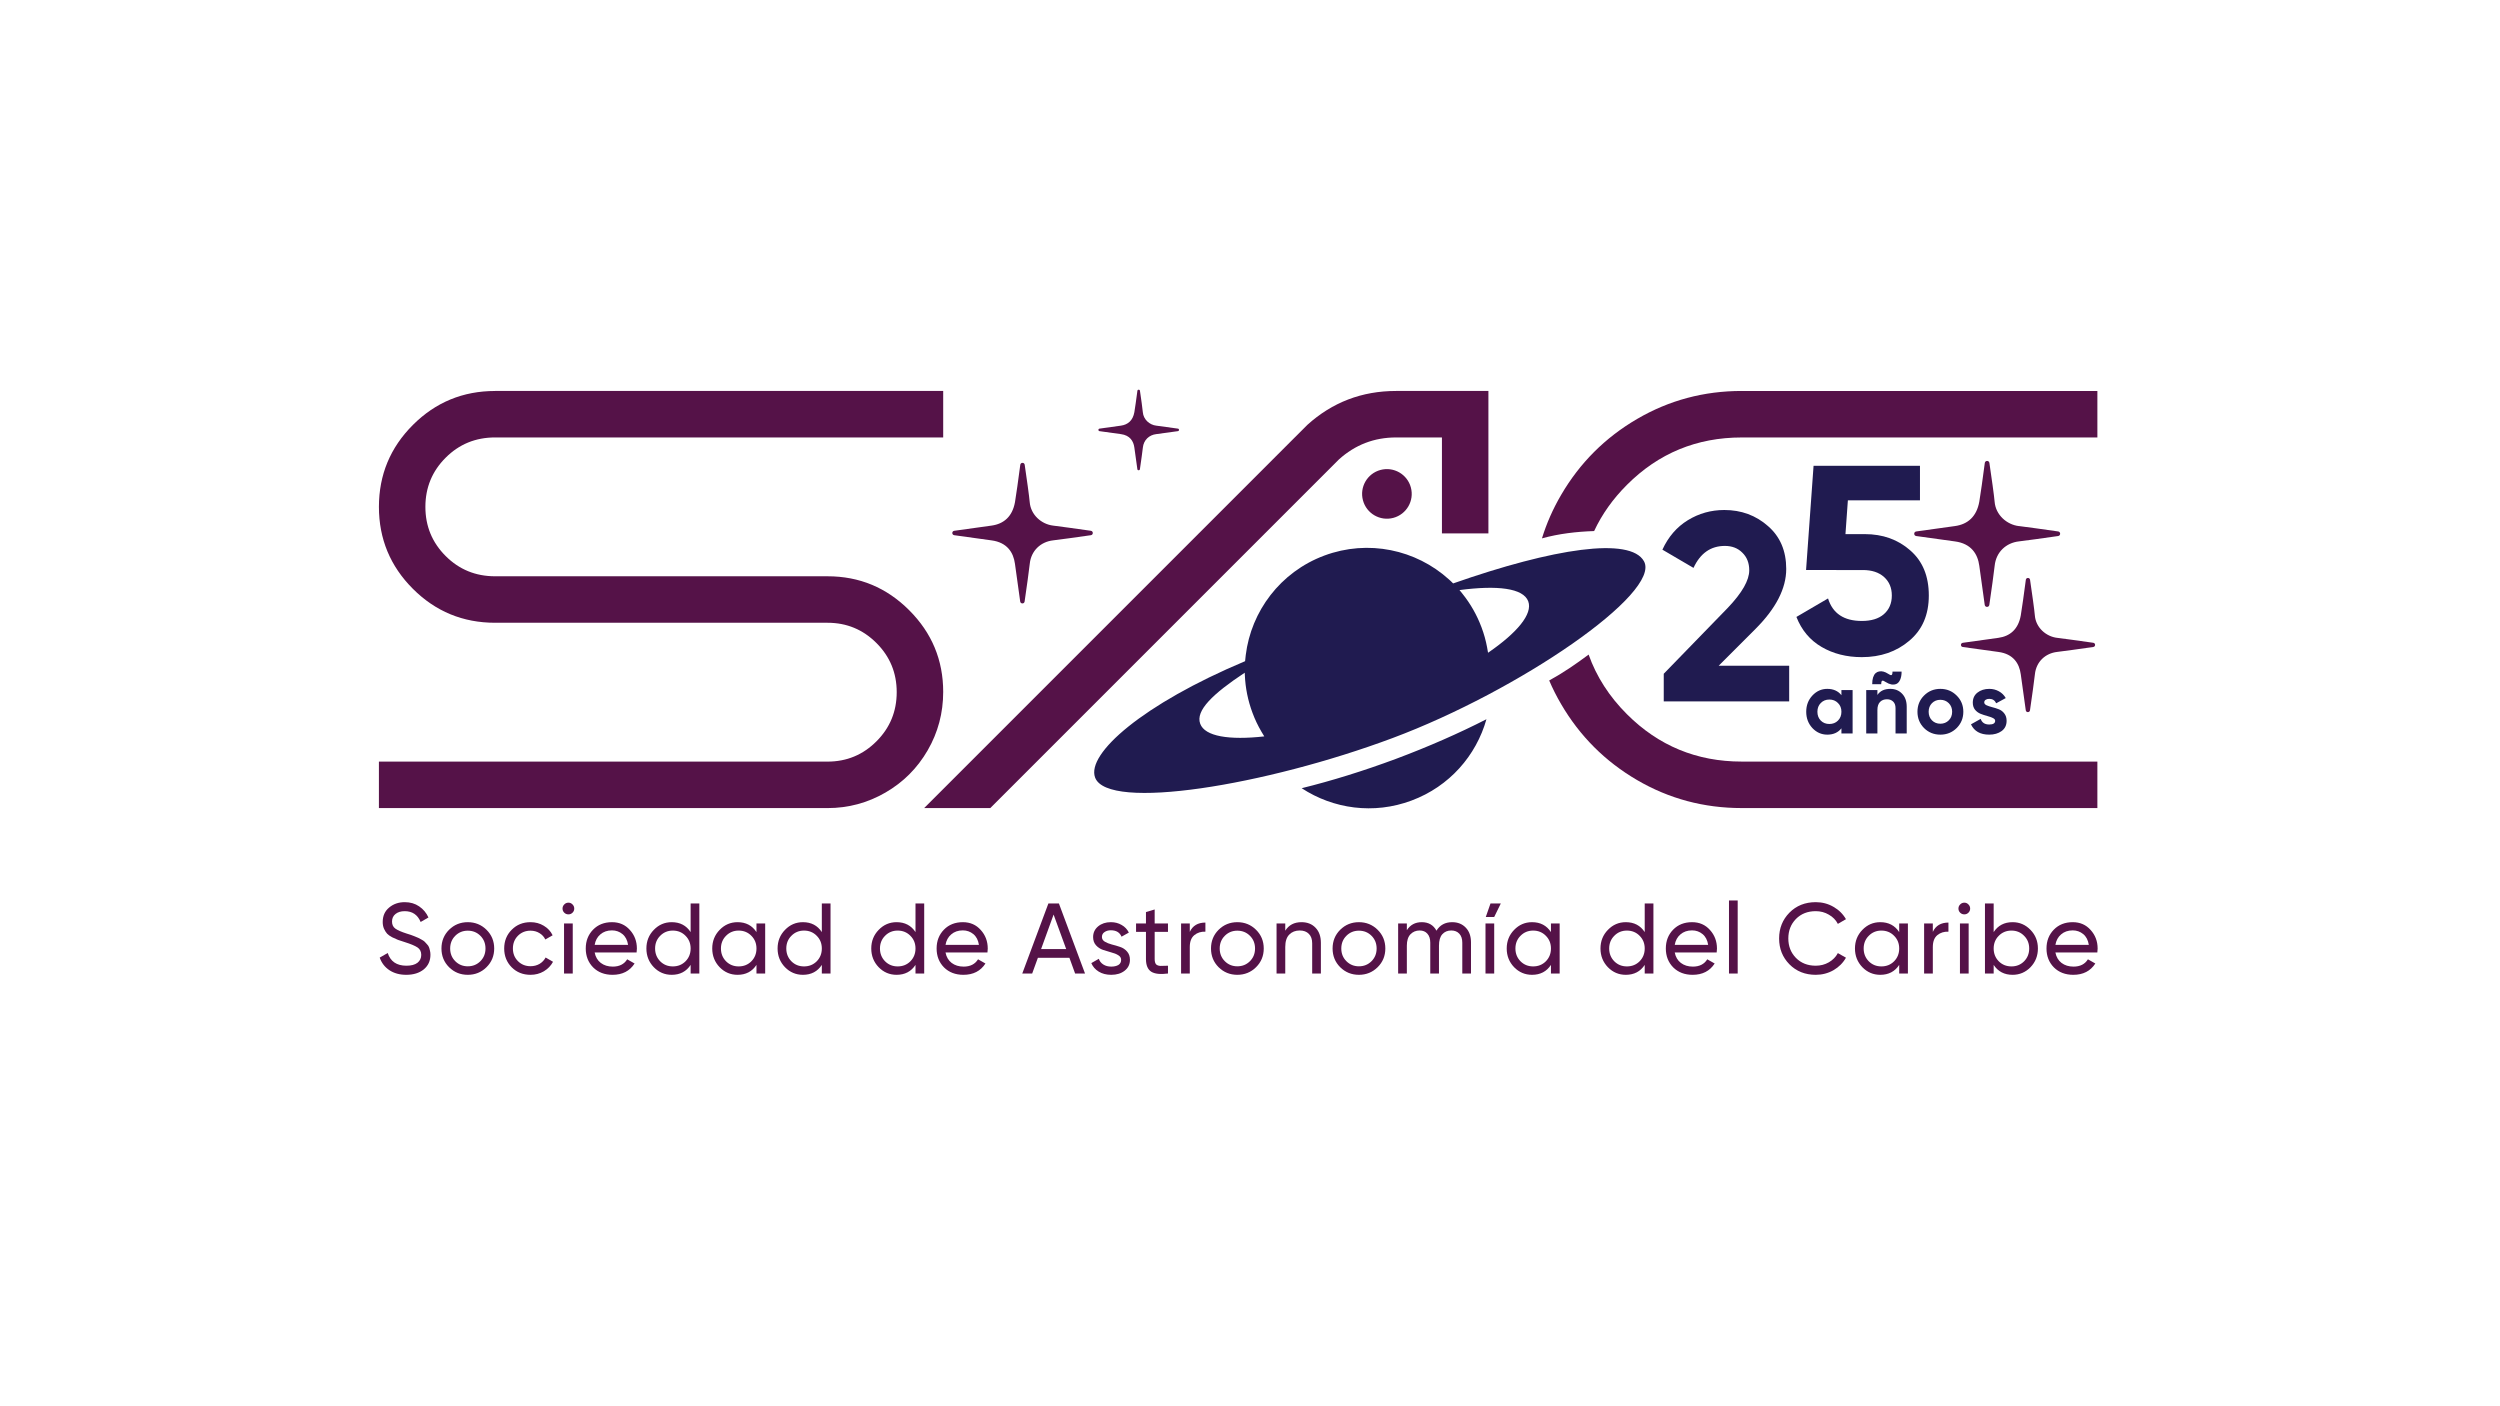
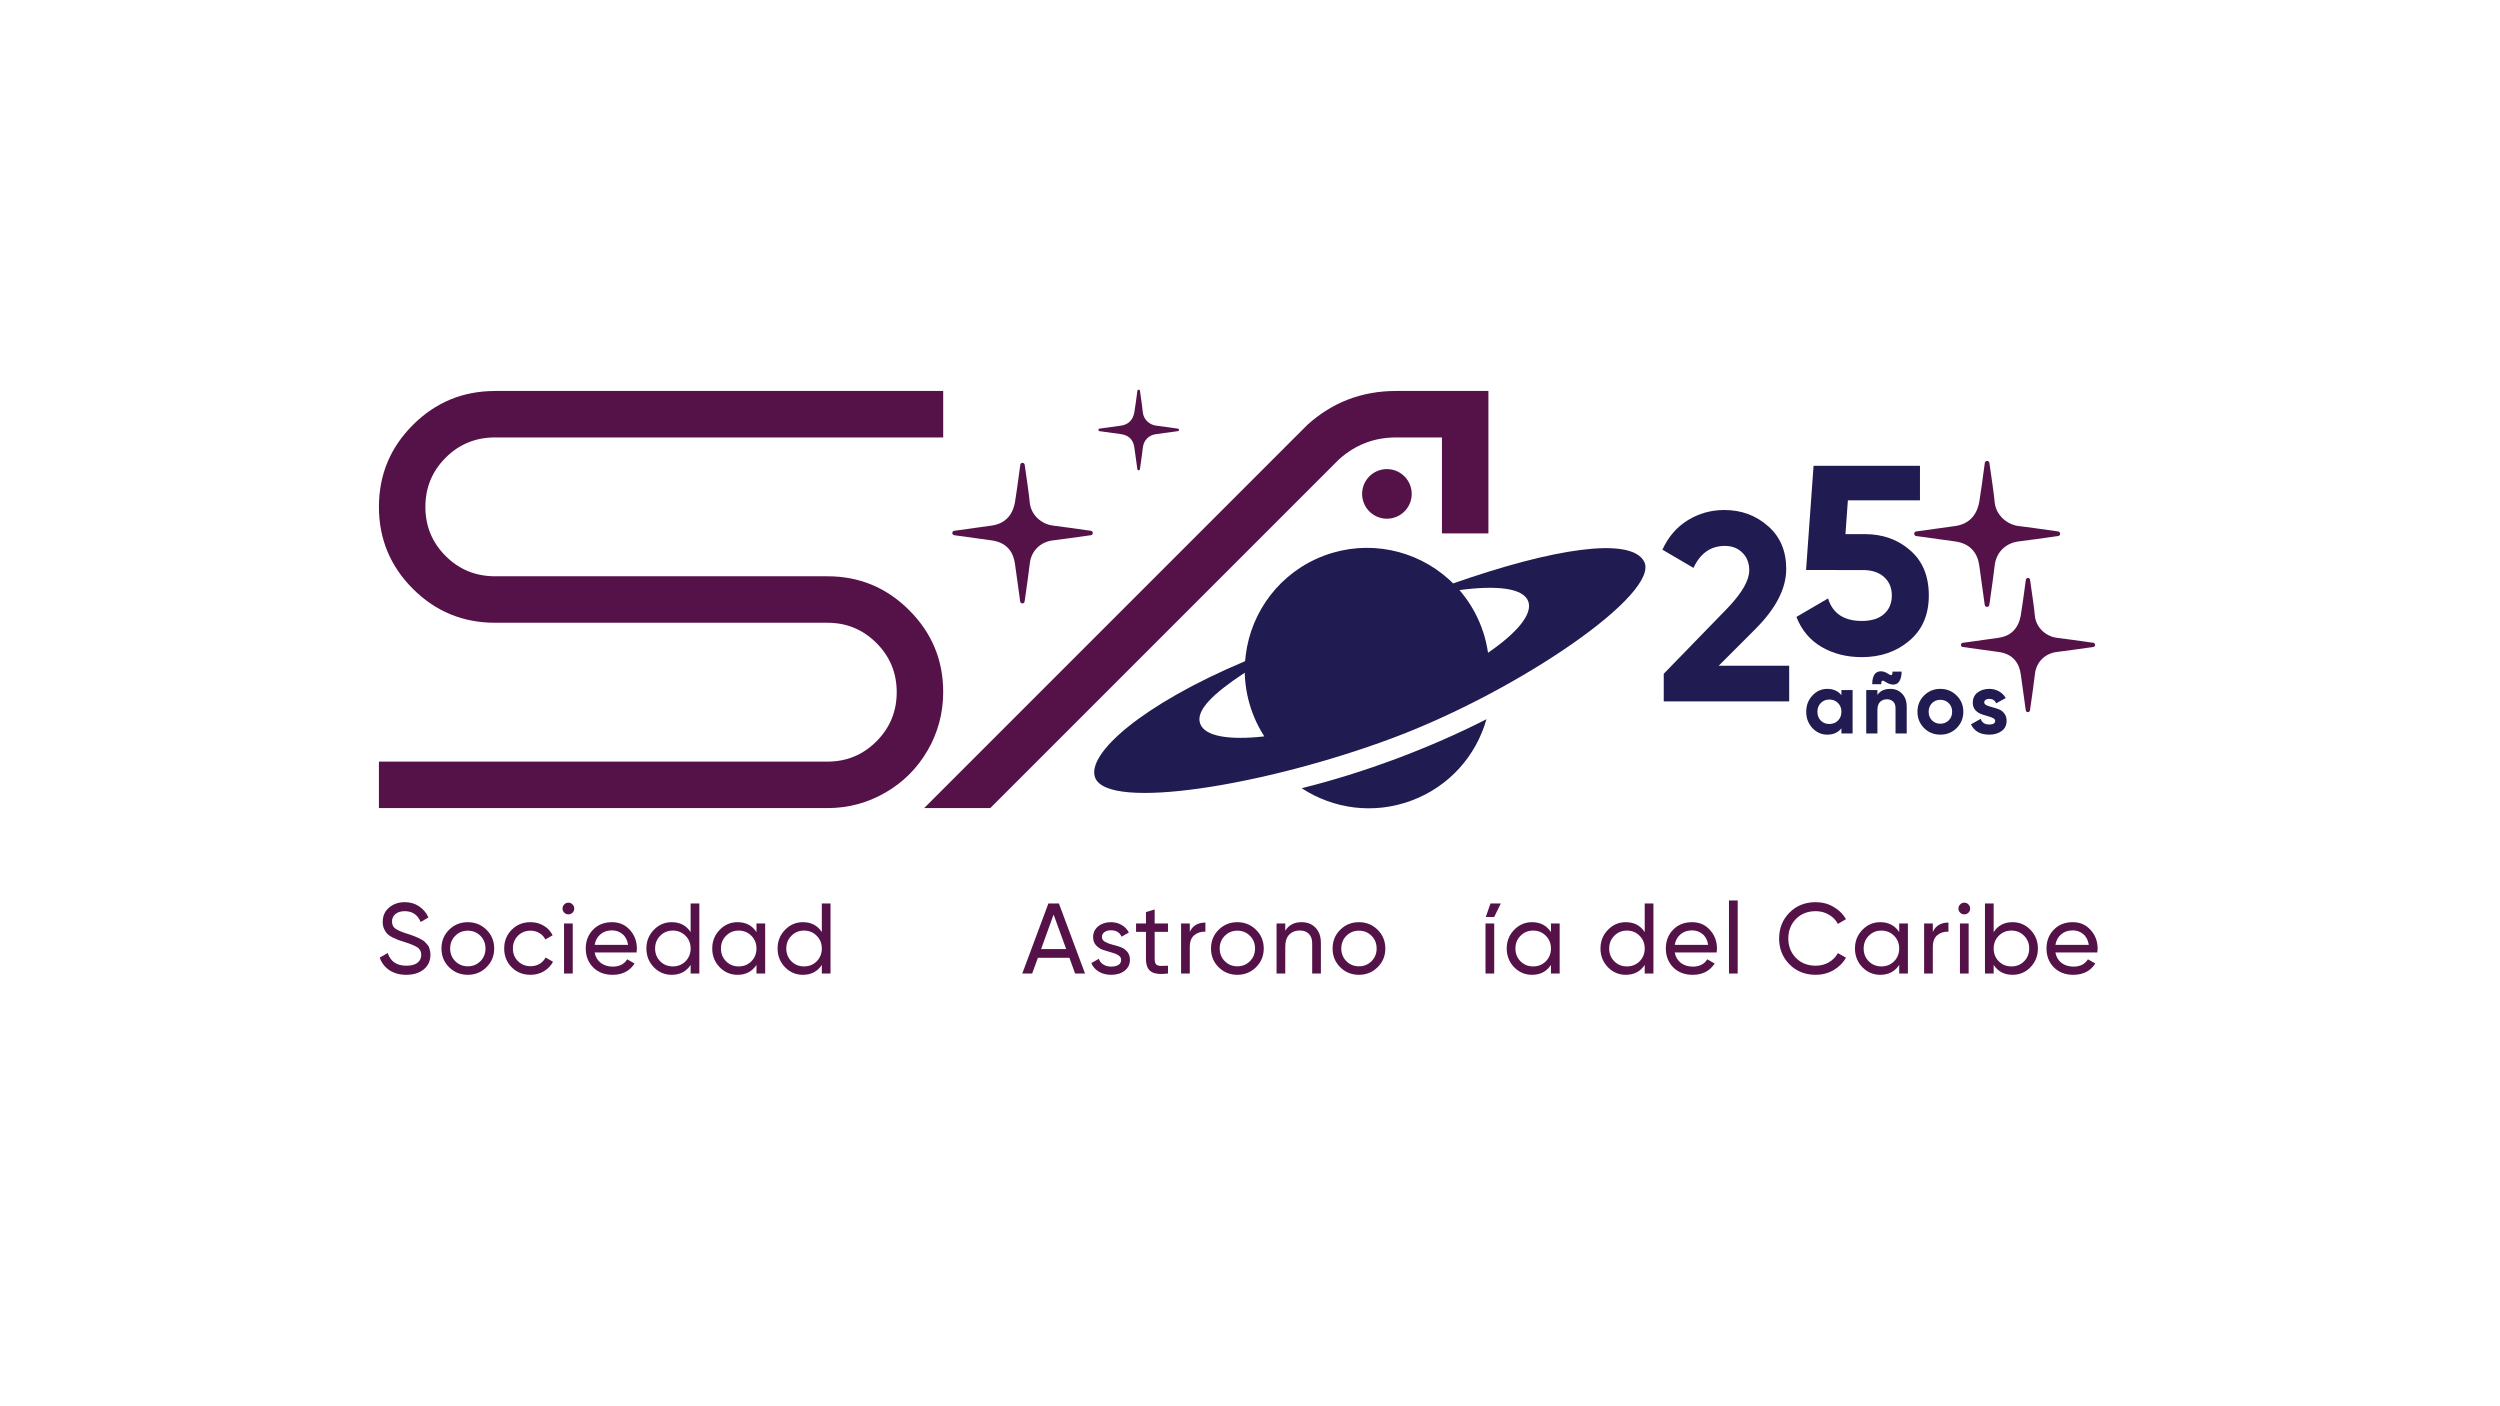
<svg xmlns="http://www.w3.org/2000/svg" xmlns:ns1="http://sodipodi.sourceforge.net/DTD/sodipodi-0.dtd" xmlns:ns2="http://www.inkscape.org/namespaces/inkscape" id="Layer_1" data-name="Layer 1" viewBox="0 0 1920 1080" version="1.1" ns1:docname="sac-logo-25-aniversario_paths.svg" ns2:version="1.3.2 (091e20e, 2023-11-25, custom)">
  <ns1:namedview id="namedview34" pagecolor="#ffffff" bordercolor="#000000" borderopacity="0.25" ns2:showpageshadow="2" ns2:pageopacity="0.0" ns2:pagecheckerboard="0" ns2:deskcolor="#d1d1d1" ns2:zoom="0.54305556" ns2:cx="766.95652" ns2:cy="327.77494" ns2:window-width="1720" ns2:window-height="1360" ns2:window-x="-7" ns2:window-y="0" ns2:window-maximized="0" ns2:current-layer="Layer_1" />
  <defs id="defs1">
    <style id="style1">
      .cls-1, .cls-2 {
      fill: #551248;
      }

      .cls-2 {
      font-family: Gilroy-Medium, Gilroy-Medium;
      font-size: 76.86px;
      font-weight: 500;
      }

      .cls-3, .cls-4, .cls-5 {
      fill: #201b50;
      }

      .cls-4 {
      font-size: 205.84px;
      }

      .cls-4, .cls-5 {
      font-family: Gilroy-Bold, Gilroy-Bold;
      font-weight: 700;
      }

      .cls-6 {
      letter-spacing: 0em;
      }

      .cls-7 {
      letter-spacing: .02em;
      }

      .cls-8 {
      letter-spacing: .03em;
      }

      .cls-9 {
      letter-spacing: .02em;
      }

      .cls-10 {
      letter-spacing: .02em;
      }

      .cls-11 {
      letter-spacing: .02em;
      }

      .cls-12 {
      letter-spacing: .02em;
      }

      .cls-13 {
      letter-spacing: .02em;
      }

      .cls-14 {
      letter-spacing: .02em;
      }

      .cls-5 {
      font-size: 66.59px;
      }

      .cls-15 {
      letter-spacing: .02em;
      }

      .cls-16 {
      letter-spacing: .04em;
      }

      .cls-17 {
      letter-spacing: .04em;
      }

      .cls-18 {
      letter-spacing: 0em;
      }
    </style>
  </defs>
  <path d="M 5.558,0 V -21.202 L 54.753,-71.838 q 16.467,-17.291 16.467,-28.818 0,-8.439 -5.352,-13.585 -5.146,-5.146 -13.38,-5.146 -16.261,0 -24.083,16.879 L 4.528,-116.505 q 6.793,-14.82 19.555,-22.642 12.762,-7.822 27.994,-7.822 19.555,0 33.552,12.35 13.997,12.145 13.997,32.934 0,22.437 -23.672,46.108 L 47.755,-27.377 H 101.891 V 0 Z" id="text1" class="cls-4" style="font-weight:700;font-size:205.84px;font-family:Gilroy-Bold, Gilroy-Bold;fill:#201b50" transform="translate(1272.2 538.65)" aria-label="2" />
  <path d="m 57.635,-91.599 q 20.79,0 34.993,12.556 14.203,12.35 14.203,34.581 0,22.231 -15.026,34.787 -14.82,12.556 -36.434,12.556 -17.496,0 -30.876,-7.822 Q 11.115,-12.762 5.146,-27.994 L 29.435,-42.197 q 5.352,17.291 25.936,17.291 10.91,0 16.879,-5.146 6.175,-5.352 6.175,-14.409 0,-8.851 -5.969,-14.203 -5.969,-5.352 -16.261,-5.352 H 12.556 L 18.32,-144.088 h 81.718 v 26.553 H 44.667 l -1.853,25.936 z" id="text2" class="cls-4" style="font-weight:700;font-size:205.84px;font-family:Gilroy-Bold, Gilroy-Bold;fill:#201b50" transform="translate(1374.5 501.8)" aria-label="5" />
  <g id="g3">
    <path class="cls-1" d="M1550.58,404.05c-9.39-1.09-17.9-8.62-18.71-18.71-.38-4.72-2.43-19.11-4.01-29.82-.3-2.04-3.26-2.02-3.53.02-1.42,10.73-3.38,25.13-4.23,29.79-2.07,11.49-8.91,17.34-18.7,18.69-4.68.64-19.04,2.65-29.74,4.14-2.05.28-2.05,3.23,0,3.52,10.72,1.5,25.07,3.51,29.75,4.13,12.45,1.65,17.47,9.6,18.69,18.69.64,4.73,2.67,19.31,4.17,30.06.29,2.04,3.23,2.05,3.53,0,1.55-10.74,3.62-25.32,4.1-30.07,1.07-10.48,8.74-17.6,18.69-18.71,4.74-.52,19.33-2.57,30.07-4.11,2.04-.29,2.04-3.23,0-3.52-10.75-1.53-25.33-3.58-30.07-4.13" id="path2" />
    <path class="cls-1" d="M1579.96,489.88c-8.63-1-16.45-7.92-17.2-17.2-.35-4.34-2.23-17.57-3.68-27.41-.27-1.88-2.99-1.86-3.24.02-1.31,9.86-3.11,23.1-3.89,27.39-1.9,10.56-8.19,15.94-17.19,17.18-4.3.59-17.5,2.43-27.34,3.81-1.88.26-1.88,2.97,0,3.23,9.85,1.38,23.04,3.23,27.35,3.79,11.44,1.51,16.06,8.82,17.18,17.18.59,4.35,2.45,17.75,3.84,27.63.26,1.88,2.97,1.88,3.24,0,1.43-9.87,3.33-23.27,3.77-27.64.98-9.64,8.03-16.18,17.18-17.2,4.36-.48,17.77-2.37,27.64-3.78,1.88-.26,1.88-2.97,0-3.23-9.88-1.4-23.29-3.29-27.64-3.79" id="path3" />
  </g>
  <g id="text4" class="cls-5" style="font-weight:700;font-size:66.59px;font-family:Gilroy-Bold, Gilroy-Bold;fill:#201b50" transform="translate(1384.98 563.28)" aria-label="años">
    <path style="letter-spacing:0.04em" d="m 29.233,-33.295 h 8.59 V 0 h -8.59 v -3.929 q -3.862,4.861 -10.854,4.861 -6.659,0 -11.453,-5.061 -4.728,-5.127 -4.728,-12.519 0,-7.391 4.728,-12.452 4.794,-5.127 11.453,-5.127 6.992,0 10.854,4.861 z M 13.385,-9.855 q 2.597,2.597 6.592,2.597 3.995,0 6.592,-2.597 2.664,-2.664 2.664,-6.792 0,-4.129 -2.664,-6.726 -2.597,-2.664 -6.592,-2.664 -3.995,0 -6.592,2.664 -2.597,2.597 -2.597,6.726 0,4.129 2.597,6.792 z M 63.327,-39.421 q -1.931,-1.332 -2.73,-1.065 -0.799,0.266 -0.799,2.664 h -6.925 q 0,-3.063 0.666,-5.194 0.732,-2.197 1.931,-3.263 1.199,-1.065 2.73,-1.332 1.598,-0.333 3.329,0.133 1.731,0.466 3.463,1.598 1.931,1.332 2.664,1.065 0.799,-0.266 0.799,-2.664 h 6.992 q 0,3.796 -1.132,6.259 -1.065,2.397 -2.863,3.196 -1.731,0.732 -3.862,0.4 -2.064,-0.4 -4.262,-1.798 z m 3.463,5.194 q 5.46,0 8.99,3.662 3.596,3.662 3.596,10.122 V 0 h -8.59 v -19.378 q 0,-3.329 -1.798,-5.061 -1.798,-1.798 -4.794,-1.798 -3.329,0 -5.327,2.064 -1.998,2.064 -1.998,6.193 V 0 h -8.59 v -33.295 h 8.59 v 3.729 q 3.13,-4.661 9.922,-4.661 z m 50.941,30.099 q -5.127,5.061 -12.519,5.061 -7.391,0 -12.519,-5.061 -5.061,-5.127 -5.061,-12.519 0,-7.391 5.061,-12.452 5.127,-5.127 12.519,-5.127 7.391,0 12.519,5.127 5.127,5.061 5.127,12.452 0,7.391 -5.127,12.519 z M 98.753,-10.055 q 2.597,2.597 6.459,2.597 3.862,0 6.459,-2.597 2.597,-2.597 2.597,-6.592 0,-3.995 -2.597,-6.592 -2.597,-2.597 -6.459,-2.597 -3.862,0 -6.459,2.597 -2.53,2.597 -2.53,6.592 0,3.995 2.53,6.592 z" id="path56" />
    <path d="m 138.913,-23.839 q 0,1.332 1.731,2.197 1.798,0.799 4.328,1.465 2.53,0.599 5.061,1.598 2.53,0.932 4.262,3.196 1.798,2.264 1.798,5.66 0,5.127 -3.862,7.924 -3.796,2.73 -9.522,2.73 -10.255,0 -13.984,-7.924 l 7.458,-4.195 q 1.465,4.328 6.526,4.328 4.595,0 4.595,-2.863 0,-1.332 -1.798,-2.131 -1.731,-0.866 -4.262,-1.532 -2.53,-0.666 -5.061,-1.665 -2.53,-0.999 -4.328,-3.13 -1.731,-2.197 -1.731,-5.46 0,-4.928 3.596,-7.724 3.662,-2.863 9.056,-2.863 4.062,0 7.391,1.865 3.329,1.798 5.261,5.194 l -7.325,3.995 q -1.598,-3.396 -5.327,-3.396 -1.665,0 -2.797,0.732 -1.065,0.732 -1.065,1.998 z" id="path57" />
  </g>
  <g id="g34">
    <path class="cls-1" d="M380.24,300.26h344.13v35.69h-344.13c-14.95,0-27.61,5.19-37.98,15.56-10.38,10.38-15.56,22.96-15.56,37.76s5.18,27.38,15.56,37.75c10.37,10.37,23.03,15.56,37.98,15.56h255.35c24.4,0,45.31,8.69,62.69,26.09,17.39,17.39,26.09,38.29,26.09,62.69,0,16.17-3.97,31.12-11.9,44.85-7.93,13.73-18.76,24.56-32.49,32.49-13.73,7.93-28.53,11.9-44.39,11.9h-344.59v-35.69h344.59c14.64,0,27.15-5.19,37.52-15.56,10.37-10.37,15.56-22.95,15.56-37.76s-5.19-27.38-15.56-37.75c-10.37-10.37-22.88-15.56-37.52-15.56h-255.35c-24.71,0-45.76-8.69-63.15-26.08-17.39-17.39-26.08-38.37-26.08-62.92s8.69-45.54,26.08-62.92c17.39-17.39,38.44-26.09,63.15-26.09" id="path4" />
    <path class="cls-1" d="M1072.17,300.26h70.93v109.41h-35.69v-73.71h-35.24c-16.78,0-31.43,5.65-43.93,16.93l-267.71,267.71h-50.79l294.25-294.25c19.22-17.39,41.95-26.09,68.19-26.09" id="path5" />
    <path class="cls-1" d="M1060.22,360.92c10.16-2.72,20.61,3.31,23.33,13.47,2.73,10.16-3.31,20.61-13.47,23.33-10.16,2.72-20.61-3.31-23.33-13.47-2.73-10.16,3.31-20.61,13.47-23.33" id="path6" />
    <path class="cls-1" d="M808.84,403.67c-9.04-1.05-17.23-8.3-18.02-18.02-.37-4.54-2.34-18.4-3.85-28.71-.29-1.97-3.13-1.95-3.39.02-1.38,10.33-3.26,24.2-4.07,28.69-2,11.07-8.58,16.7-18.01,18.01-4.51.62-18.34,2.55-28.65,3.99-1.97.27-1.97,3.11,0,3.39,10.31,1.44,24.14,3.38,28.65,3.97,11.98,1.59,16.82,9.24,17.99,18.01.61,4.55,2.57,18.59,4.02,28.94.27,1.97,3.11,1.97,3.39,0,1.49-10.34,3.49-24.38,3.95-28.95,1.03-10.1,8.42-16.95,18-18.02,4.56-.5,18.61-2.48,28.95-3.95,1.96-.28,1.96-3.11,0-3.39-10.34-1.47-24.38-3.45-28.95-3.97" id="path7" />
    <path class="cls-1" d="M888.03,326.91c-5.19-.6-9.89-4.76-10.34-10.34-.21-2.61-1.34-10.56-2.21-16.47-.16-1.13-1.8-1.12-1.95.01-.79,5.93-1.87,13.88-2.34,16.46-1.14,6.35-4.92,9.58-10.33,10.33-2.58.35-10.52,1.46-16.43,2.29-1.13.15-1.13,1.78,0,1.94,5.92.83,13.85,1.94,16.44,2.28,6.88.91,9.65,5.3,10.32,10.33.35,2.61,1.48,10.67,2.31,16.61.16,1.13,1.78,1.13,1.95,0,.86-5.93,2-13.99,2.27-16.61.59-5.79,4.83-9.72,10.32-10.34,2.62-.29,10.68-1.42,16.61-2.27,1.13-.16,1.13-1.78,0-1.94-5.94-.84-13.99-1.98-16.61-2.28" id="path8" />
    <path class="cls-3" d="M1072.16,582.78c-24.84,9.25-49.41,16.87-72.48,22.56,24.21,15.86,55.25,20.38,84.38,9.48,29.18-10.85,49.69-34.64,57.53-62.45-21.15,10.8-44.67,21.15-69.43,30.41M1262.57,431.05c-10.52-18.93-69.38-10.03-146.56,17.02-1.09-1.14-2.23-2.19-3.37-3.19-25.12-22.66-61.73-30.82-95.6-18.19-33.87,12.67-56.16,42.81-60.31,76.41-.19,1.55-.37,3.15-.5,4.69-78.54,33-122.03,71.06-115.19,89.38,9.71,25.98,130.96,6.08,228.34-30.3,97.42-36.38,206.66-111.57,193.19-135.81M921.77,555.88c-3.79-10.12,9.71-23.06,34.19-39.24,0,1.5.04.49.09,2,.41,9.62,2.32,19.33,5.88,28.86,1.87,5.06,4.19,9.89,6.84,14.4.68,1.23,1.41,2.42,2.19,3.65-26.94,3.01-45.58.04-49.19-9.67M1142.82,501.31c-.23-1.37-.46-2.78-.73-4.15-.96-5.15-2.37-10.3-4.28-15.36-3.56-9.52-8.48-18.09-14.5-25.62-.95-1.18-1.4-1.86-2.45-3,29.13-3.83,49.04-1.52,52.83,8.65,3.6,9.67-8.53,24.16-30.86,39.48" id="path9" />
    <g id="text33" class="cls-2" style="font-weight:500;font-size:76.86px;font-family:Gilroy-Medium, Gilroy-Medium;fill:#551248" transform="translate(288.85 747.66)" aria-label="SociedaddeAstronomíadelCaribe">
      <path style="letter-spacing:0.04em" d="m 23.135,0.999 q -7.532,0 -12.912,-3.536 -5.303,-3.536 -7.455,-9.684 l 6.149,-3.536 q 3.151,9.761 14.373,9.761 5.534,0 8.455,-2.229 2.921,-2.306 2.921,-6.072 0,-3.843 -2.921,-5.764 -2.921,-1.921 -9.761,-4.074 -3.382,-1.076 -5.15,-1.691 -1.768,-0.692 -4.458,-1.998 -2.613,-1.383 -3.92,-2.767 -1.307,-1.46 -2.383,-3.766 -0.999,-2.306 -0.999,-5.226 0,-6.994 4.919,-11.068 4.919,-4.15 11.99,-4.15 6.379,0 11.068,3.228 4.765,3.228 7.148,8.531 l -5.995,3.459 q -3.459,-8.301 -12.221,-8.301 -4.381,0 -7.071,2.152 -2.69,2.152 -2.69,5.841 0,3.536 2.536,5.38 2.536,1.845 8.762,3.843 2.229,0.692 3.151,0.999 0.922,0.307 2.844,1.076 1.998,0.769 2.921,1.23 0.922,0.461 2.46,1.307 1.614,0.845 2.383,1.614 0.769,0.769 1.768,1.921 1.076,1.076 1.537,2.229 0.461,1.153 0.769,2.69 0.384,1.46 0.384,3.151 0,7.071 -5.15,11.298 -5.15,4.15 -13.45,4.15 z" id="path35" />
      <path style="letter-spacing:0.02em" d="m 84.778,-4.842 q -5.918,5.841 -14.373,5.841 -8.455,0 -14.373,-5.841 -5.841,-5.841 -5.841,-14.373 0,-8.531 5.841,-14.373 5.918,-5.841 14.373,-5.841 8.455,0 14.373,5.841 5.918,5.841 5.918,14.373 0,8.531 -5.918,14.373 z m -14.373,-0.692 q 5.764,0 9.684,-3.92 3.92,-3.92 3.92,-9.761 0,-5.841 -3.92,-9.761 -3.92,-3.92 -9.684,-3.92 -5.688,0 -9.607,3.92 -3.92,3.92 -3.92,9.761 0,5.841 3.92,9.761 3.92,3.92 9.607,3.92 z" id="path36" />
      <path style="letter-spacing:0.02em" d="m 118.585,0.999 q -8.685,0 -14.45,-5.765 -5.765,-5.841 -5.765,-14.45 0,-8.608 5.765,-14.373 5.764,-5.841 14.45,-5.841 5.688,0 10.222,2.767 4.535,2.69 6.764,7.302 l -5.611,3.228 q -1.46,-3.074 -4.535,-4.919 -2.998,-1.845 -6.841,-1.845 -5.764,0 -9.684,3.92 -3.843,3.92 -3.843,9.761 0,5.764 3.843,9.684 3.92,3.92 9.684,3.92 3.843,0 6.917,-1.768 3.074,-1.845 4.688,-4.919 l 5.688,3.305 q -2.46,4.535 -7.071,7.302 -4.612,2.69 -10.222,2.69 z" id="path37" />
      <path style="letter-spacing:0.02em" d="m 147.715,-45.424 q -1.921,0 -3.228,-1.307 -1.307,-1.307 -1.307,-3.151 0,-1.845 1.307,-3.151 1.307,-1.383 3.228,-1.383 1.845,0 3.151,1.383 1.307,1.307 1.307,3.151 0,1.845 -1.307,3.151 -1.307,1.307 -3.151,1.307 z M 144.333,0 v -38.43 h 6.687 V 0 Z" id="path38" />
      <path style="letter-spacing:0.02em" d="m 167.851,-16.141 q 0.999,5.15 4.688,7.993 3.766,2.844 9.223,2.844 7.609,0 11.068,-5.611 l 5.688,3.228 q -5.611,8.685 -16.909,8.685 -9.146,0 -14.911,-5.688 -5.688,-5.764 -5.688,-14.527 0,-8.685 5.611,-14.45 5.611,-5.764 14.527,-5.764 8.455,0 13.758,5.995 5.38,5.918 5.38,14.296 0,1.46 -0.231,2.998 z M 181.148,-33.127 q -5.38,0 -8.916,3.074 -3.536,2.998 -4.381,8.07 h 25.671 q -0.845,-5.457 -4.304,-8.301 -3.459,-2.844 -8.07,-2.844 z" id="path39" />
      <path style="letter-spacing:0.02em" d="m 241.553,-53.802 h 6.687 V 0 h -6.687 v -6.61 q -4.996,7.609 -14.527,7.609 -8.07,0 -13.758,-5.841 -5.688,-5.918 -5.688,-14.373 0,-8.455 5.688,-14.296 5.688,-5.918 13.758,-5.918 9.531,0 14.527,7.609 z m -13.681,48.345 q 5.841,0 9.761,-3.92 3.92,-3.997 3.92,-9.838 0,-5.841 -3.92,-9.761 -3.92,-3.997 -9.761,-3.997 -5.764,0 -9.684,3.997 -3.92,3.92 -3.92,9.761 0,5.841 3.92,9.838 3.92,3.92 9.684,3.92 z" id="path40" />
      <path style="letter-spacing:0.02em" d="m 292.123,-38.43 h 6.687 V 0 h -6.687 v -6.61 q -4.996,7.609 -14.527,7.609 -8.07,0 -13.758,-5.841 -5.688,-5.918 -5.688,-14.373 0,-8.455 5.688,-14.296 5.688,-5.918 13.758,-5.918 9.531,0 14.527,7.609 z m -13.681,32.973 q 5.841,0 9.761,-3.92 3.92,-3.997 3.92,-9.838 0,-5.841 -3.92,-9.761 -3.92,-3.997 -9.761,-3.997 -5.764,0 -9.684,3.997 -3.92,3.92 -3.92,9.761 0,5.841 3.92,9.838 3.92,3.92 9.684,3.92 z M 342.312,-53.802 h 6.687 V 0 h -6.687 v -6.61 q -4.996,7.609 -14.527,7.609 -8.07,0 -13.758,-5.841 -5.688,-5.918 -5.688,-14.373 0,-8.455 5.688,-14.296 5.688,-5.918 13.758,-5.918 9.531,0 14.527,7.609 z m -13.681,48.345 q 5.841,0 9.761,-3.92 3.92,-3.997 3.92,-9.838 0,-5.841 -3.92,-9.761 -3.92,-3.997 -9.761,-3.997 -5.764,0 -9.684,3.997 -3.92,3.92 -3.92,9.761 0,5.841 3.92,9.838 3.92,3.92 9.684,3.92 z" id="path41" />
-       <path style="letter-spacing:0.02em" d="m 414.253,-53.802 h 6.687 V 0 h -6.687 v -6.61 q -4.996,7.609 -14.527,7.609 -8.07,0 -13.758,-5.841 -5.688,-5.918 -5.688,-14.373 0,-8.455 5.688,-14.296 5.688,-5.918 13.758,-5.918 9.531,0 14.527,7.609 z m -13.681,48.345 q 5.841,0 9.761,-3.92 3.92,-3.997 3.92,-9.838 0,-5.841 -3.92,-9.761 -3.92,-3.997 -9.761,-3.997 -5.764,0 -9.684,3.997 -3.92,3.92 -3.92,9.761 0,5.841 3.92,9.838 3.92,3.92 9.684,3.92 z m 36.739,-10.684 q 0.999,5.15 4.688,7.993 3.766,2.844 9.223,2.844 7.609,0 11.068,-5.611 l 5.688,3.228 q -5.611,8.685 -16.909,8.685 -9.146,0 -14.911,-5.688 -5.688,-5.764 -5.688,-14.527 0,-8.685 5.611,-14.45 5.611,-5.764 14.527,-5.764 8.455,0 13.758,5.995 5.38,5.918 5.38,14.296 0,1.46 -0.231,2.998 z m 13.297,-16.986 q -5.38,0 -8.916,3.074 -3.536,2.998 -4.381,8.07 h 25.671 q -0.845,-5.457 -4.304,-8.301 -3.459,-2.844 -8.07,-2.844 z" id="path42" />
      <path style="letter-spacing:0.02em" d="m 536.837,0 -4.381,-12.067 h -24.211 L 503.864,0 h -7.609 l 20.06,-53.802 h 8.07 L 544.446,0 Z m -26.132,-18.754 h 19.292 l -9.684,-26.517 z" id="path43" />
      <path style="letter-spacing:0em" d="m 557.427,-28.054 q 0,2.229 2.229,3.612 2.229,1.307 5.38,2.152 3.151,0.769 6.303,1.845 3.151,0.999 5.38,3.536 2.229,2.46 2.229,6.379 0,5.226 -4.074,8.378 -3.997,3.151 -10.299,3.151 -5.611,0 -9.607,-2.46 -3.997,-2.46 -5.688,-6.533 l 5.764,-3.305 q 0.922,2.767 3.459,4.381 2.536,1.614 6.072,1.614 3.305,0 5.457,-1.23 2.152,-1.307 2.152,-3.997 0,-2.229 -2.229,-3.536 -2.229,-1.383 -5.38,-2.152 -3.151,-0.845 -6.303,-1.921 -3.151,-1.076 -5.38,-3.536 -2.229,-2.46 -2.229,-6.303 0,-4.996 3.843,-8.224 3.92,-3.228 9.761,-3.228 4.688,0 8.301,2.152 3.689,2.075 5.534,5.841 l -5.611,3.151 q -2.075,-4.919 -8.224,-4.919 -2.844,0 -4.842,1.383 -1.998,1.307 -1.998,3.766 z" id="path44" />
      <path style="letter-spacing:0.02em" d="m 608.159,-31.974 h -10.222 v 20.829 q 0,2.844 1.076,4.074 1.153,1.153 3.459,1.23 2.306,0 5.688,-0.154 V 0 q -8.762,1.153 -12.836,-1.383 -4.074,-2.613 -4.074,-9.761 v -20.829 h -7.609 V -38.43 h 7.609 v -8.762 l 6.687,-1.998 V -38.43 h 10.222 z" id="path45" />
      <path style="letter-spacing:0em" d="m 624.91,-31.974 q 3.305,-7.148 11.99,-7.148 v 6.994 q -4.919,-0.231 -8.455,2.613 -3.536,2.844 -3.536,9.146 V 0 h -6.687 v -38.43 h 6.687 z" id="path46" />
      <path style="letter-spacing:0.02em" d="m 675.788,-4.842 q -5.918,5.841 -14.373,5.841 -8.455,0 -14.373,-5.841 -5.841,-5.841 -5.841,-14.373 0,-8.531 5.841,-14.373 5.918,-5.841 14.373,-5.841 8.455,0 14.373,5.841 5.918,5.841 5.918,14.373 0,8.531 -5.918,14.373 z m -14.373,-0.692 q 5.764,0 9.684,-3.92 3.92,-3.92 3.92,-9.761 0,-5.841 -3.92,-9.761 -3.92,-3.92 -9.684,-3.92 -5.688,0 -9.607,3.92 -3.92,3.92 -3.92,9.761 0,5.841 3.92,9.761 3.92,3.92 9.607,3.92 z" id="path47" />
      <path style="letter-spacing:0.02em" d="m 710.681,-39.429 q 6.764,0 10.837,4.304 4.074,4.227 4.074,11.529 V 0 h -6.687 v -23.212 q 0,-4.688 -2.536,-7.225 -2.536,-2.613 -6.994,-2.613 -4.996,0 -8.07,3.151 -3.074,3.074 -3.074,9.531 V 0 h -6.687 v -38.43 h 6.687 v 5.534 q 4.074,-6.533 12.451,-6.533 z" id="path48" />
      <path style="letter-spacing:0.02em" d="m 769.168,-4.842 q -5.918,5.841 -14.373,5.841 -8.455,0 -14.373,-5.841 -5.841,-5.841 -5.841,-14.373 0,-8.531 5.841,-14.373 5.918,-5.841 14.373,-5.841 8.455,0 14.373,5.841 5.918,5.841 5.918,14.373 0,8.531 -5.918,14.373 z m -14.373,-0.692 q 5.764,0 9.684,-3.92 3.92,-3.92 3.92,-9.761 0,-5.841 -3.92,-9.761 -3.92,-3.92 -9.684,-3.92 -5.688,0 -9.607,3.92 -3.92,3.92 -3.92,9.761 0,5.841 3.92,9.761 3.92,3.92 9.607,3.92 z" id="path49" />
-       <path style="letter-spacing:0.02em" d="m 826.427,-39.429 q 6.456,0 10.453,4.227 3.997,4.15 3.997,11.298 V 0 H 834.19 v -23.673 q 0,-4.458 -2.306,-6.917 -2.306,-2.46 -6.149,-2.46 -4.304,0 -6.917,2.921 -2.536,2.844 -2.536,8.762 V 0 h -6.687 v -23.673 q 0,-4.458 -2.229,-6.917 -2.152,-2.46 -5.918,-2.46 -4.227,0 -7.071,2.921 -2.767,2.921 -2.767,8.762 V 0 h -6.687 v -38.43 h 6.687 v 5.15 q 3.92,-6.149 11.452,-6.149 7.763,0 11.298,6.533 3.997,-6.533 12.067,-6.533 z" id="path50" />
      <path style="letter-spacing:0.02em" d="m 852.243,-43.426 h 6.456 l 5.073,-10.376 h -7.917 z M 852.013,0 v -38.43 h 6.687 V 0 Z m 50.266,-38.43 h 6.687 V 0 h -6.687 v -6.61 q -4.996,7.609 -14.527,7.609 -8.07,0 -13.758,-5.841 -5.688,-5.918 -5.688,-14.373 0,-8.455 5.688,-14.296 5.688,-5.918 13.758,-5.918 9.531,0 14.527,7.609 z m -13.681,32.973 q 5.841,0 9.761,-3.92 3.92,-3.997 3.92,-9.838 0,-5.841 -3.92,-9.761 -3.92,-3.997 -9.761,-3.997 -5.764,0 -9.684,3.997 -3.92,3.92 -3.92,9.761 0,5.841 3.92,9.838 3.92,3.92 9.684,3.92 z" id="path51" />
      <path style="letter-spacing:0.02em" d="m 974.293,-53.802 h 6.687 V 0 h -6.687 v -6.61 q -4.996,7.609 -14.527,7.609 -8.07,0 -13.758,-5.841 -5.688,-5.918 -5.688,-14.373 0,-8.455 5.688,-14.296 5.688,-5.918 13.758,-5.918 9.531,0 14.527,7.609 z m -13.681,48.345 q 5.841,0 9.761,-3.92 3.92,-3.997 3.92,-9.838 0,-5.841 -3.92,-9.761 -3.92,-3.997 -9.761,-3.997 -5.764,0 -9.684,3.997 -3.92,3.92 -3.92,9.761 0,5.841 3.92,9.838 3.92,3.92 9.684,3.92 z m 36.739,-10.684 q 0.999,5.15 4.688,7.993 3.766,2.844 9.223,2.844 7.609,0 11.068,-5.611 l 5.688,3.228 q -5.611,8.685 -16.909,8.685 -9.146,0 -14.911,-5.688 -5.688,-5.764 -5.688,-14.527 0,-8.685 5.611,-14.45 5.611,-5.764 14.527,-5.764 8.455,0 13.758,5.995 5.38,5.918 5.38,14.296 0,1.46 -0.231,2.998 z m 13.297,-16.986 q -5.38,0 -8.916,3.074 -3.536,2.998 -4.381,8.07 h 25.671 q -0.845,-5.457 -4.304,-8.301 -3.459,-2.844 -8.07,-2.844 z M 1039.009,0 v -56.108 h 6.687 V 0 Z" id="path52" />
      <path style="letter-spacing:0.02em" d="m 1105.641,0.999 q -12.221,0 -20.214,-8.07 -7.917,-8.07 -7.917,-19.83 0,-11.76 7.917,-19.83 7.994,-8.07 20.214,-8.07 7.379,0 13.527,3.536 6.226,3.536 9.684,9.531 l -6.226,3.612 q -2.306,-4.458 -6.917,-7.071 -4.535,-2.69 -10.069,-2.69 -9.3,0 -15.218,5.995 -5.841,5.995 -5.841,14.988 0,8.916 5.841,14.911 5.918,5.995 15.218,5.995 5.534,0 10.069,-2.613 4.612,-2.69 6.917,-7.071 l 6.226,3.536 q -3.382,5.995 -9.607,9.607 -6.226,3.536 -13.604,3.536 z" id="path53" />
      <path style="letter-spacing:0.03em" d="m 1169.733,-38.43 h 6.687 V 0 h -6.687 v -6.61 q -4.996,7.609 -14.527,7.609 -8.07,0 -13.758,-5.841 -5.688,-5.918 -5.688,-14.373 0,-8.455 5.688,-14.296 5.688,-5.918 13.758,-5.918 9.531,0 14.527,7.609 z m -13.681,32.973 q 5.841,0 9.761,-3.92 3.92,-3.997 3.92,-9.838 0,-5.841 -3.92,-9.761 -3.92,-3.997 -9.761,-3.997 -5.764,0 -9.684,3.997 -3.92,3.92 -3.92,9.761 0,5.841 3.92,9.838 3.92,3.92 9.684,3.92 z m 39.506,-26.517 q 3.305,-7.148 11.99,-7.148 v 6.994 q -4.919,-0.231 -8.455,2.613 -3.535,2.844 -3.535,9.146 V 0 h -6.687 v -38.43 h 6.687 z m 24.211,-13.45 q -1.921,0 -3.228,-1.307 -1.307,-1.307 -1.307,-3.151 0,-1.845 1.307,-3.151 1.307,-1.383 3.228,-1.383 1.845,0 3.151,1.383 1.307,1.307 1.307,3.151 0,1.845 -1.307,3.151 -1.307,1.307 -3.151,1.307 z M 1216.387,0 v -38.43 h 6.687 V 0 Z m 40.428,-39.429 q 8.07,0 13.758,5.918 5.688,5.841 5.688,14.296 0,8.455 -5.688,14.373 -5.688,5.841 -13.758,5.841 -9.531,0 -14.527,-7.609 V 0 h -6.687 v -53.802 h 6.687 v 21.982 q 4.996,-7.609 14.527,-7.609 z m -0.846,33.972 q 5.764,0 9.684,-3.92 3.92,-3.997 3.92,-9.838 0,-5.841 -3.92,-9.761 -3.92,-3.997 -9.684,-3.997 -5.841,0 -9.761,3.997 -3.92,3.92 -3.92,9.761 0,5.841 3.92,9.838 3.92,3.92 9.761,3.92 z" id="path54" />
      <path d="m 1289.701,-16.141 q 0.999,5.15 4.688,7.993 3.766,2.844 9.223,2.844 7.609,0 11.068,-5.611 l 5.688,3.228 q -5.611,8.685 -16.909,8.685 -9.146,0 -14.911,-5.688 -5.688,-5.764 -5.688,-14.527 0,-8.685 5.611,-14.45 5.611,-5.764 14.527,-5.764 8.455,0 13.758,5.995 5.38,5.918 5.38,14.296 0,1.46 -0.231,2.998 z m 13.297,-16.986 q -5.38,0 -8.916,3.074 -3.536,2.998 -4.381,8.07 h 25.671 q -0.846,-5.457 -4.304,-8.301 -3.459,-2.844 -8.07,-2.844 z" id="path55" />
    </g>
-     <path class="cls-1" d="M1249.49,548.52c-13.65-13.65-23.46-28.93-29.43-45.82-9.68,7.26-19.65,14.09-30.28,19.91,2.63,6.17,5.68,12.21,9.14,18.12,14.33,24.56,33.79,44.01,58.35,58.35,24.55,14.34,51.32,21.51,80.31,21.51h273.2v-35.7h-273.2c-34.48,0-63.84-12.13-88.09-36.38" id="path33" />
-     <path class="cls-1" d="M1337.59,300.26c-28.99,0-55.76,7.17-80.31,21.51-24.56,14.34-44.01,33.79-58.35,58.35-6.25,10.69-11.16,21.81-14.71,33.35,13.04-3.62,26.55-5.16,40.07-5.62,5.99-12.85,14.39-24.69,25.21-35.5,24.25-24.26,53.61-36.38,88.09-36.38h273.2v-35.69h-273.2Z" id="path34" />
  </g>
</svg>